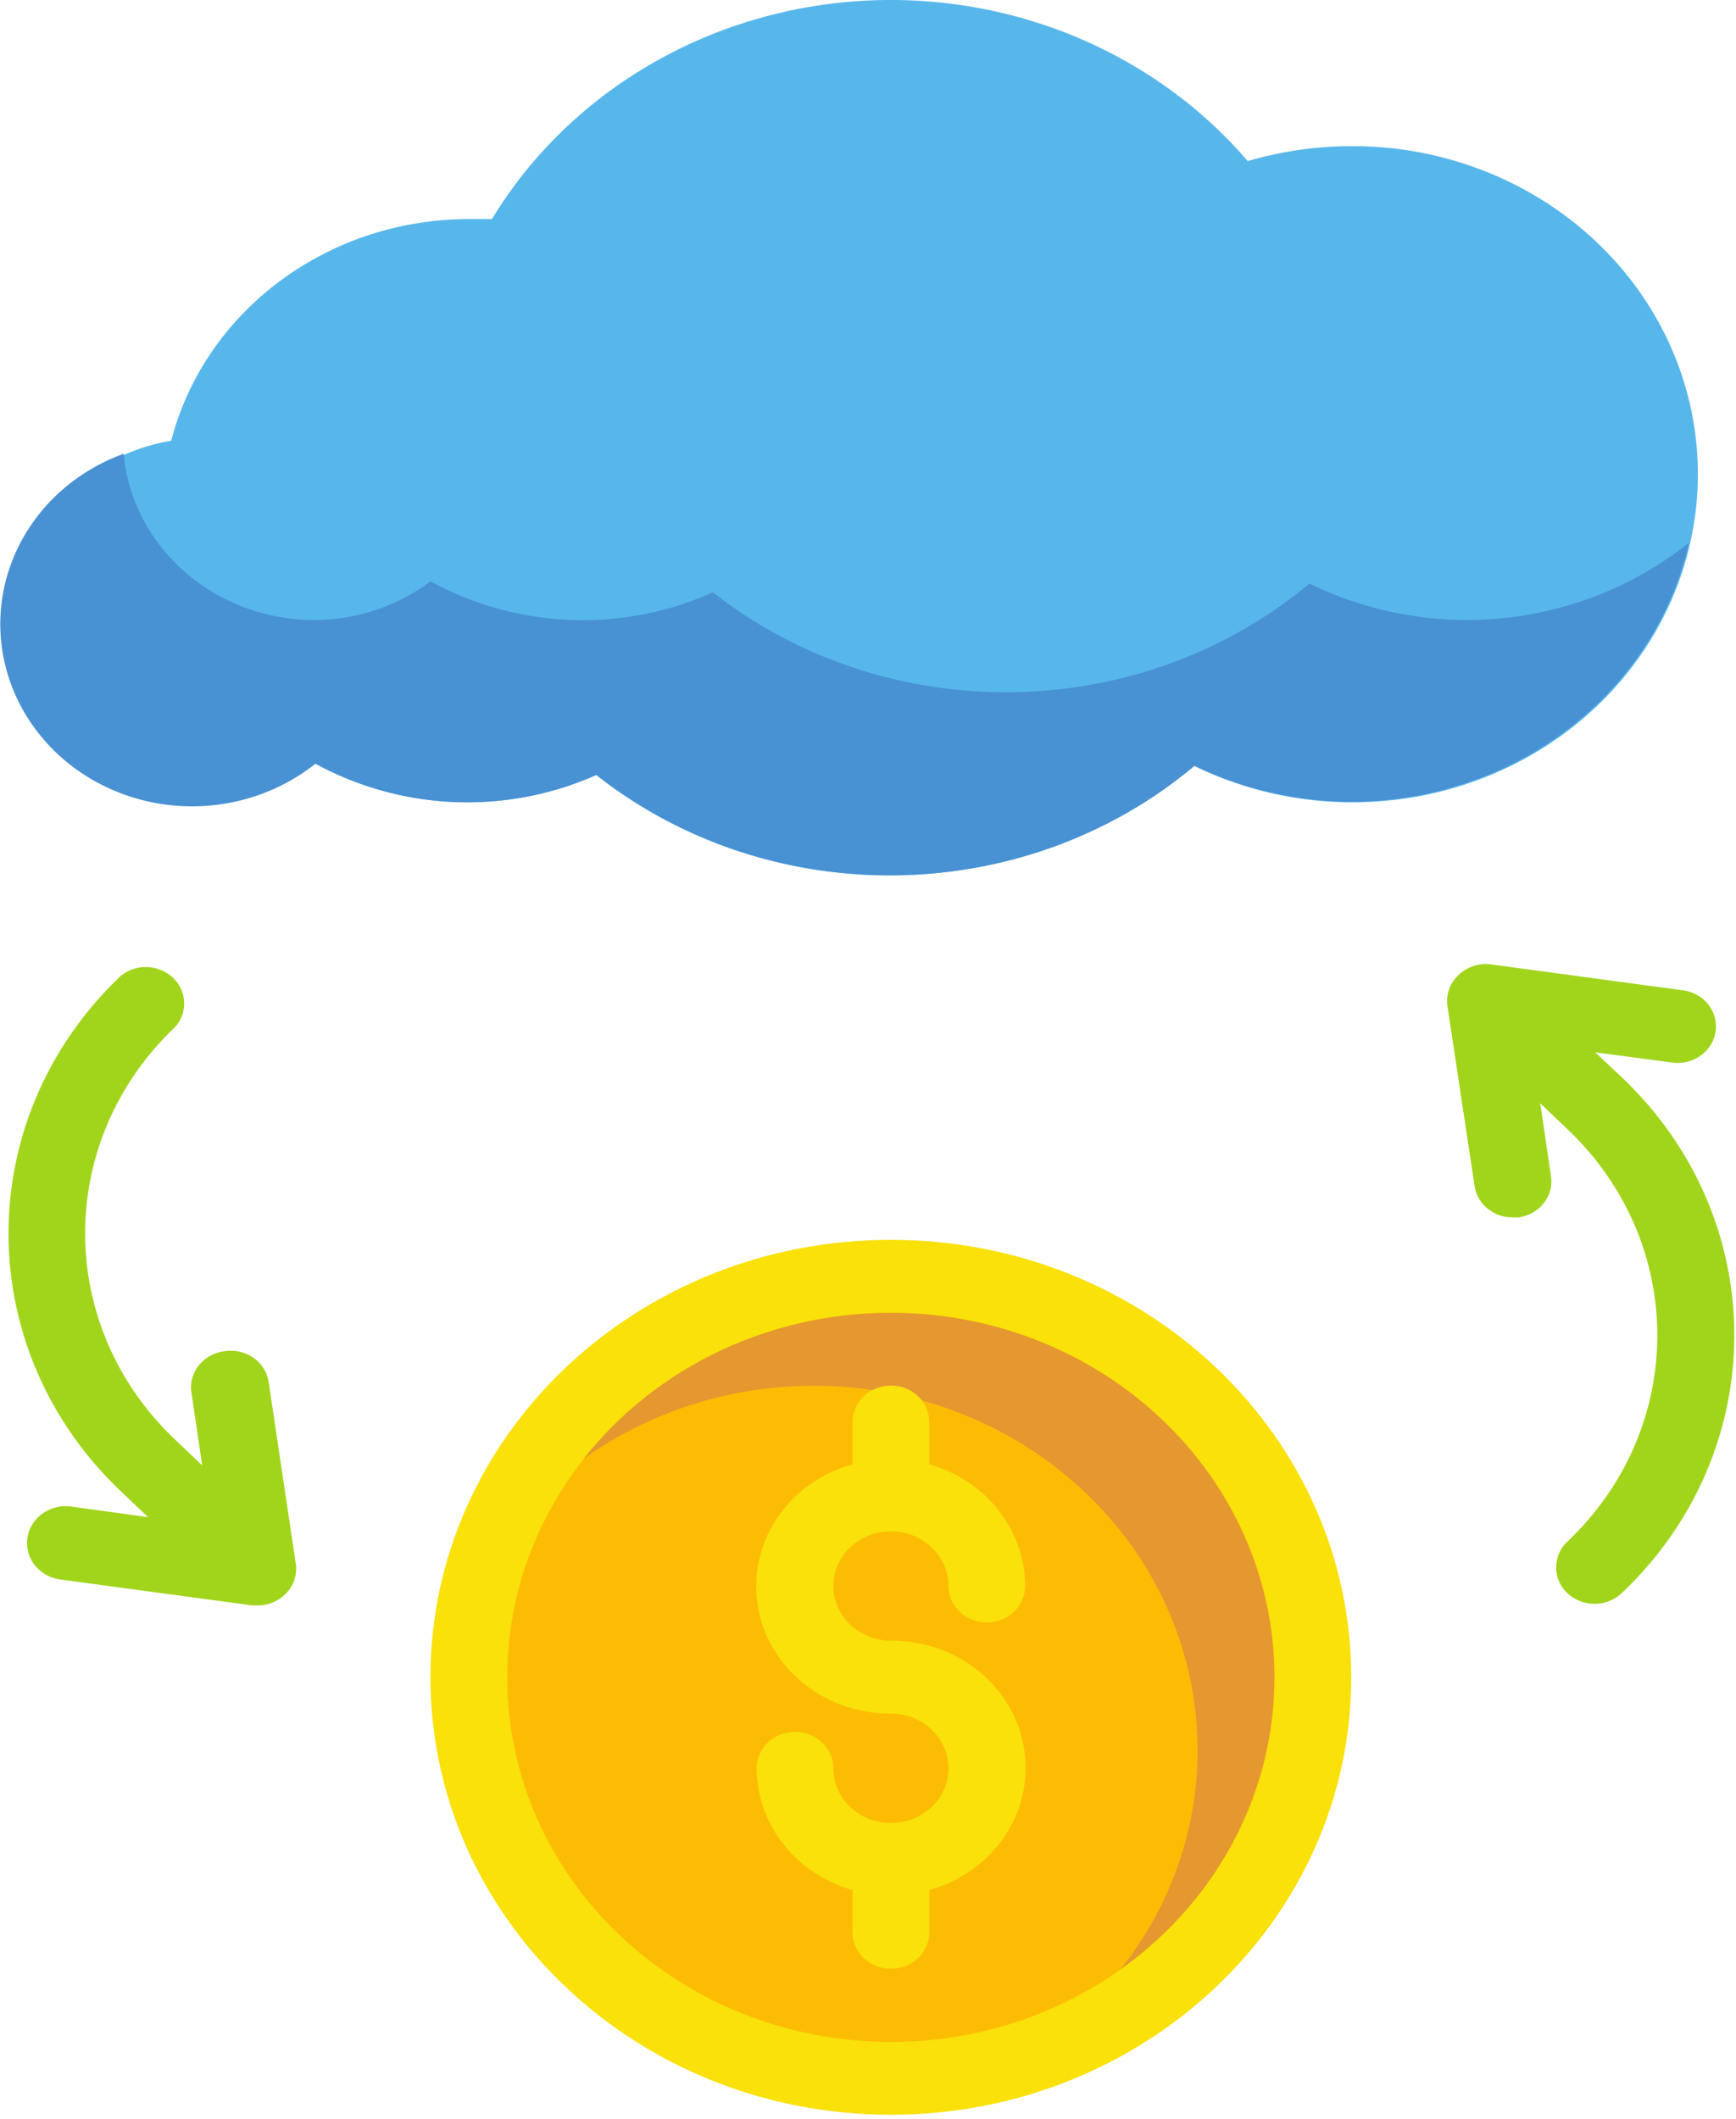
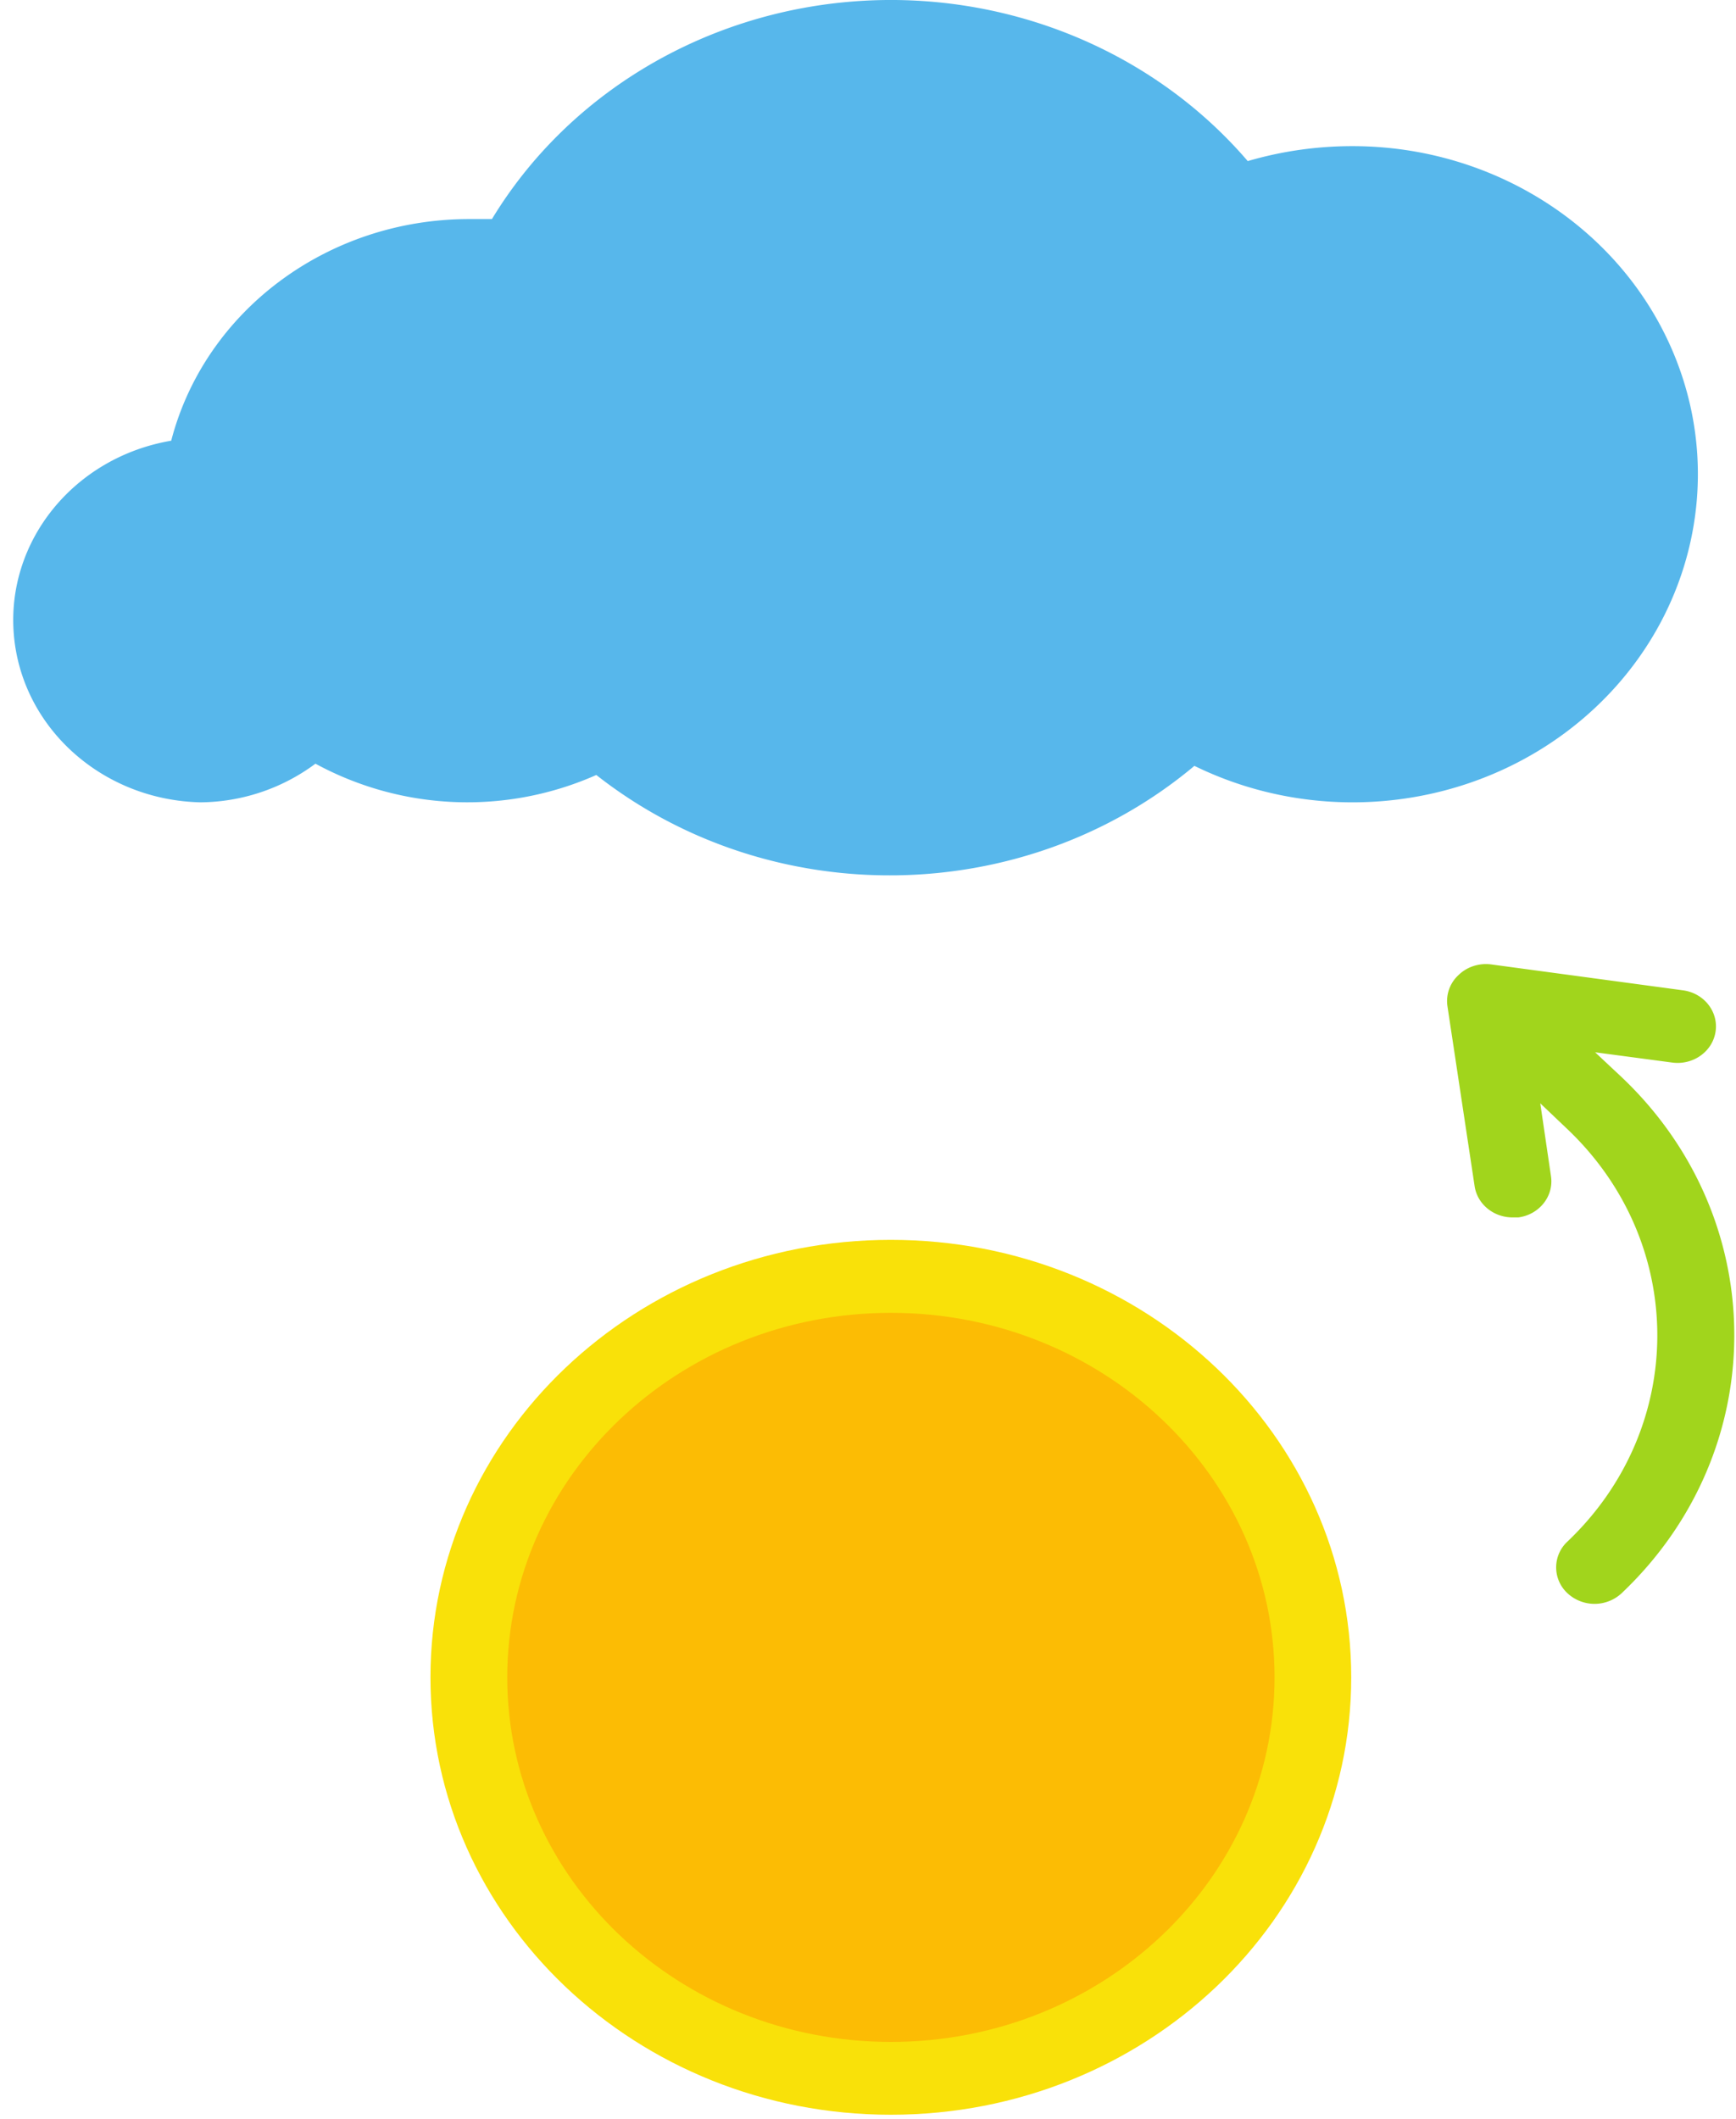
<svg xmlns="http://www.w3.org/2000/svg" width="59" height="72" viewBox="0 0 59 72">
  <g>
    <g>
      <g>
        <path fill="#f9e109" d="M45.923 56.995c0 8.209-7.005 14.864-15.647 14.864-8.64 0-15.646-6.655-15.646-14.864 0-8.21 7.005-14.865 15.646-14.865 8.642 0 15.647 6.655 15.647 14.865z" />
      </g>
      <g>
        <path fill="#fcbc04" d="M43.317 56.997c0 6.841-5.837 12.387-13.038 12.387-7.202 0-13.039-5.546-13.039-12.387S23.077 44.61 30.279 44.61c7.2 0 13.038 5.546 13.038 12.387z" />
      </g>
      <g>
-         <path fill="#e59730" d="M30.27 44.61c-4.103 0-7.967 1.836-10.43 4.955 5.191-3.699 12.455-3.208 17.043 1.15 4.588 4.36 5.104 11.26 1.211 16.192 4.49-3.2 6.321-8.769 4.546-13.827-1.774-5.058-6.757-8.47-12.37-8.47z" />
-       </g>
+         </g>
      <g>
        <path fill="#57b7eb" d="M45.926 4.966c-1.193.003-2.38.174-3.52.508-3.252-3.79-8.258-5.82-13.389-5.426-5.13.394-9.728 3.159-12.298 7.396h-.782c-4.794.003-8.968 3.11-10.118 7.531-3.293.561-5.605 3.4-5.35 6.57.256 3.17 2.996 5.64 6.34 5.718a6.63 6.63 0 0 0 3.912-1.313 10.81 10.81 0 0 0 9.545.384c5.933 4.663 14.555 4.531 20.327-.31 4.33 2.12 9.586 1.48 13.212-1.61 3.625-3.09 4.865-7.986 3.116-12.304-1.75-4.318-6.125-7.16-10.995-7.144z" />
      </g>
      <g>
        <path fill="#a1d51c" d="M55.138 36.624l-.926-.867 2.607.347c.345.05.696-.034.975-.232.28-.198.464-.493.512-.821.1-.678-.395-1.304-1.108-1.4l-6.52-.88c-.408-.053-.82.08-1.107.36a1.2 1.2 0 0 0-.379 1.052l.926 6.132c.097.611.654 1.06 1.304 1.053h.182c.713-.096 1.209-.722 1.108-1.4l-.364-2.477.925.88c4.07 3.869 4.07 10.14 0 14.01a1.195 1.195 0 0 0-.006 1.752 1.353 1.353 0 0 0 1.845.006c5.097-4.83 5.108-12.67.026-17.515z" />
      </g>
      <g>
-         <path fill="#a1d51c" d="M7.615 45.917c-.713.095-1.21.722-1.109 1.4l.366 2.477-.926-.88c-4.07-3.869-4.07-10.14 0-14.01a1.194 1.194 0 0 0-.069-1.681 1.354 1.354 0 0 0-1.77-.065c-5.09 4.837-5.09 12.678 0 17.515l.926.88-2.608-.36c-.72-.099-1.388.375-1.492 1.06-.105.684.394 1.318 1.114 1.418l6.52.88h.182c.347.001.68-.128.926-.36.294-.274.434-.665.378-1.053l-.925-6.193a1.232 1.232 0 0 0-.53-.816 1.355 1.355 0 0 0-.983-.212z" />
-       </g>
+         </g>
      <g>
-         <path fill="#f9e109" d="M30.279 52.035c1.08 0 1.956.831 1.956 1.858 0 .684.583 1.239 1.303 1.239s1.304-.555 1.304-1.24c-.008-1.91-1.332-3.59-3.26-4.136v-1.437c0-.684-.583-1.239-1.303-1.239s-1.304.555-1.304 1.239v1.437c-2.179.604-3.555 2.641-3.227 4.775.328 2.133 2.261 3.71 4.53 3.697 1.081 0 1.957.832 1.957 1.858 0 1.027-.876 1.859-1.956 1.859s-1.956-.832-1.956-1.859c0-.684-.584-1.238-1.304-1.238-.72 0-1.304.554-1.304 1.238.008 1.911 1.333 3.592 3.26 4.138v1.437c0 .684.584 1.238 1.304 1.238.72 0 1.304-.554 1.304-1.238v-1.437c2.178-.605 3.555-2.642 3.227-4.776-.329-2.133-2.262-3.71-4.531-3.697-1.08 0-1.956-.832-1.956-1.858 0-1.027.876-1.858 1.956-1.858z" />
-       </g>
+         </g>
      <g>
-         <path fill="#4891d3" d="M49.837 21.069a12.24 12.24 0 0 1-5.333-1.24c-5.767 4.81-14.354 4.936-20.275.298a10.807 10.807 0 0 1-9.597-.372 6.63 6.63 0 0 1-3.911 1.314c-3.388.012-6.222-2.443-6.52-5.649-2.419.879-4.06 3.034-4.184 5.492-.122 2.457 1.298 4.75 3.618 5.843 2.321 1.093 5.103.776 7.086-.806a10.809 10.809 0 0 0 9.545.384c5.933 4.663 14.554 4.532 20.327-.31a12.29 12.29 0 0 0 10.368.142c3.292-1.485 5.67-4.338 6.439-7.723-2.117 1.696-4.795 2.626-7.563 2.627z" />
-       </g>
+         </g>
    </g>
  </g>
</svg>